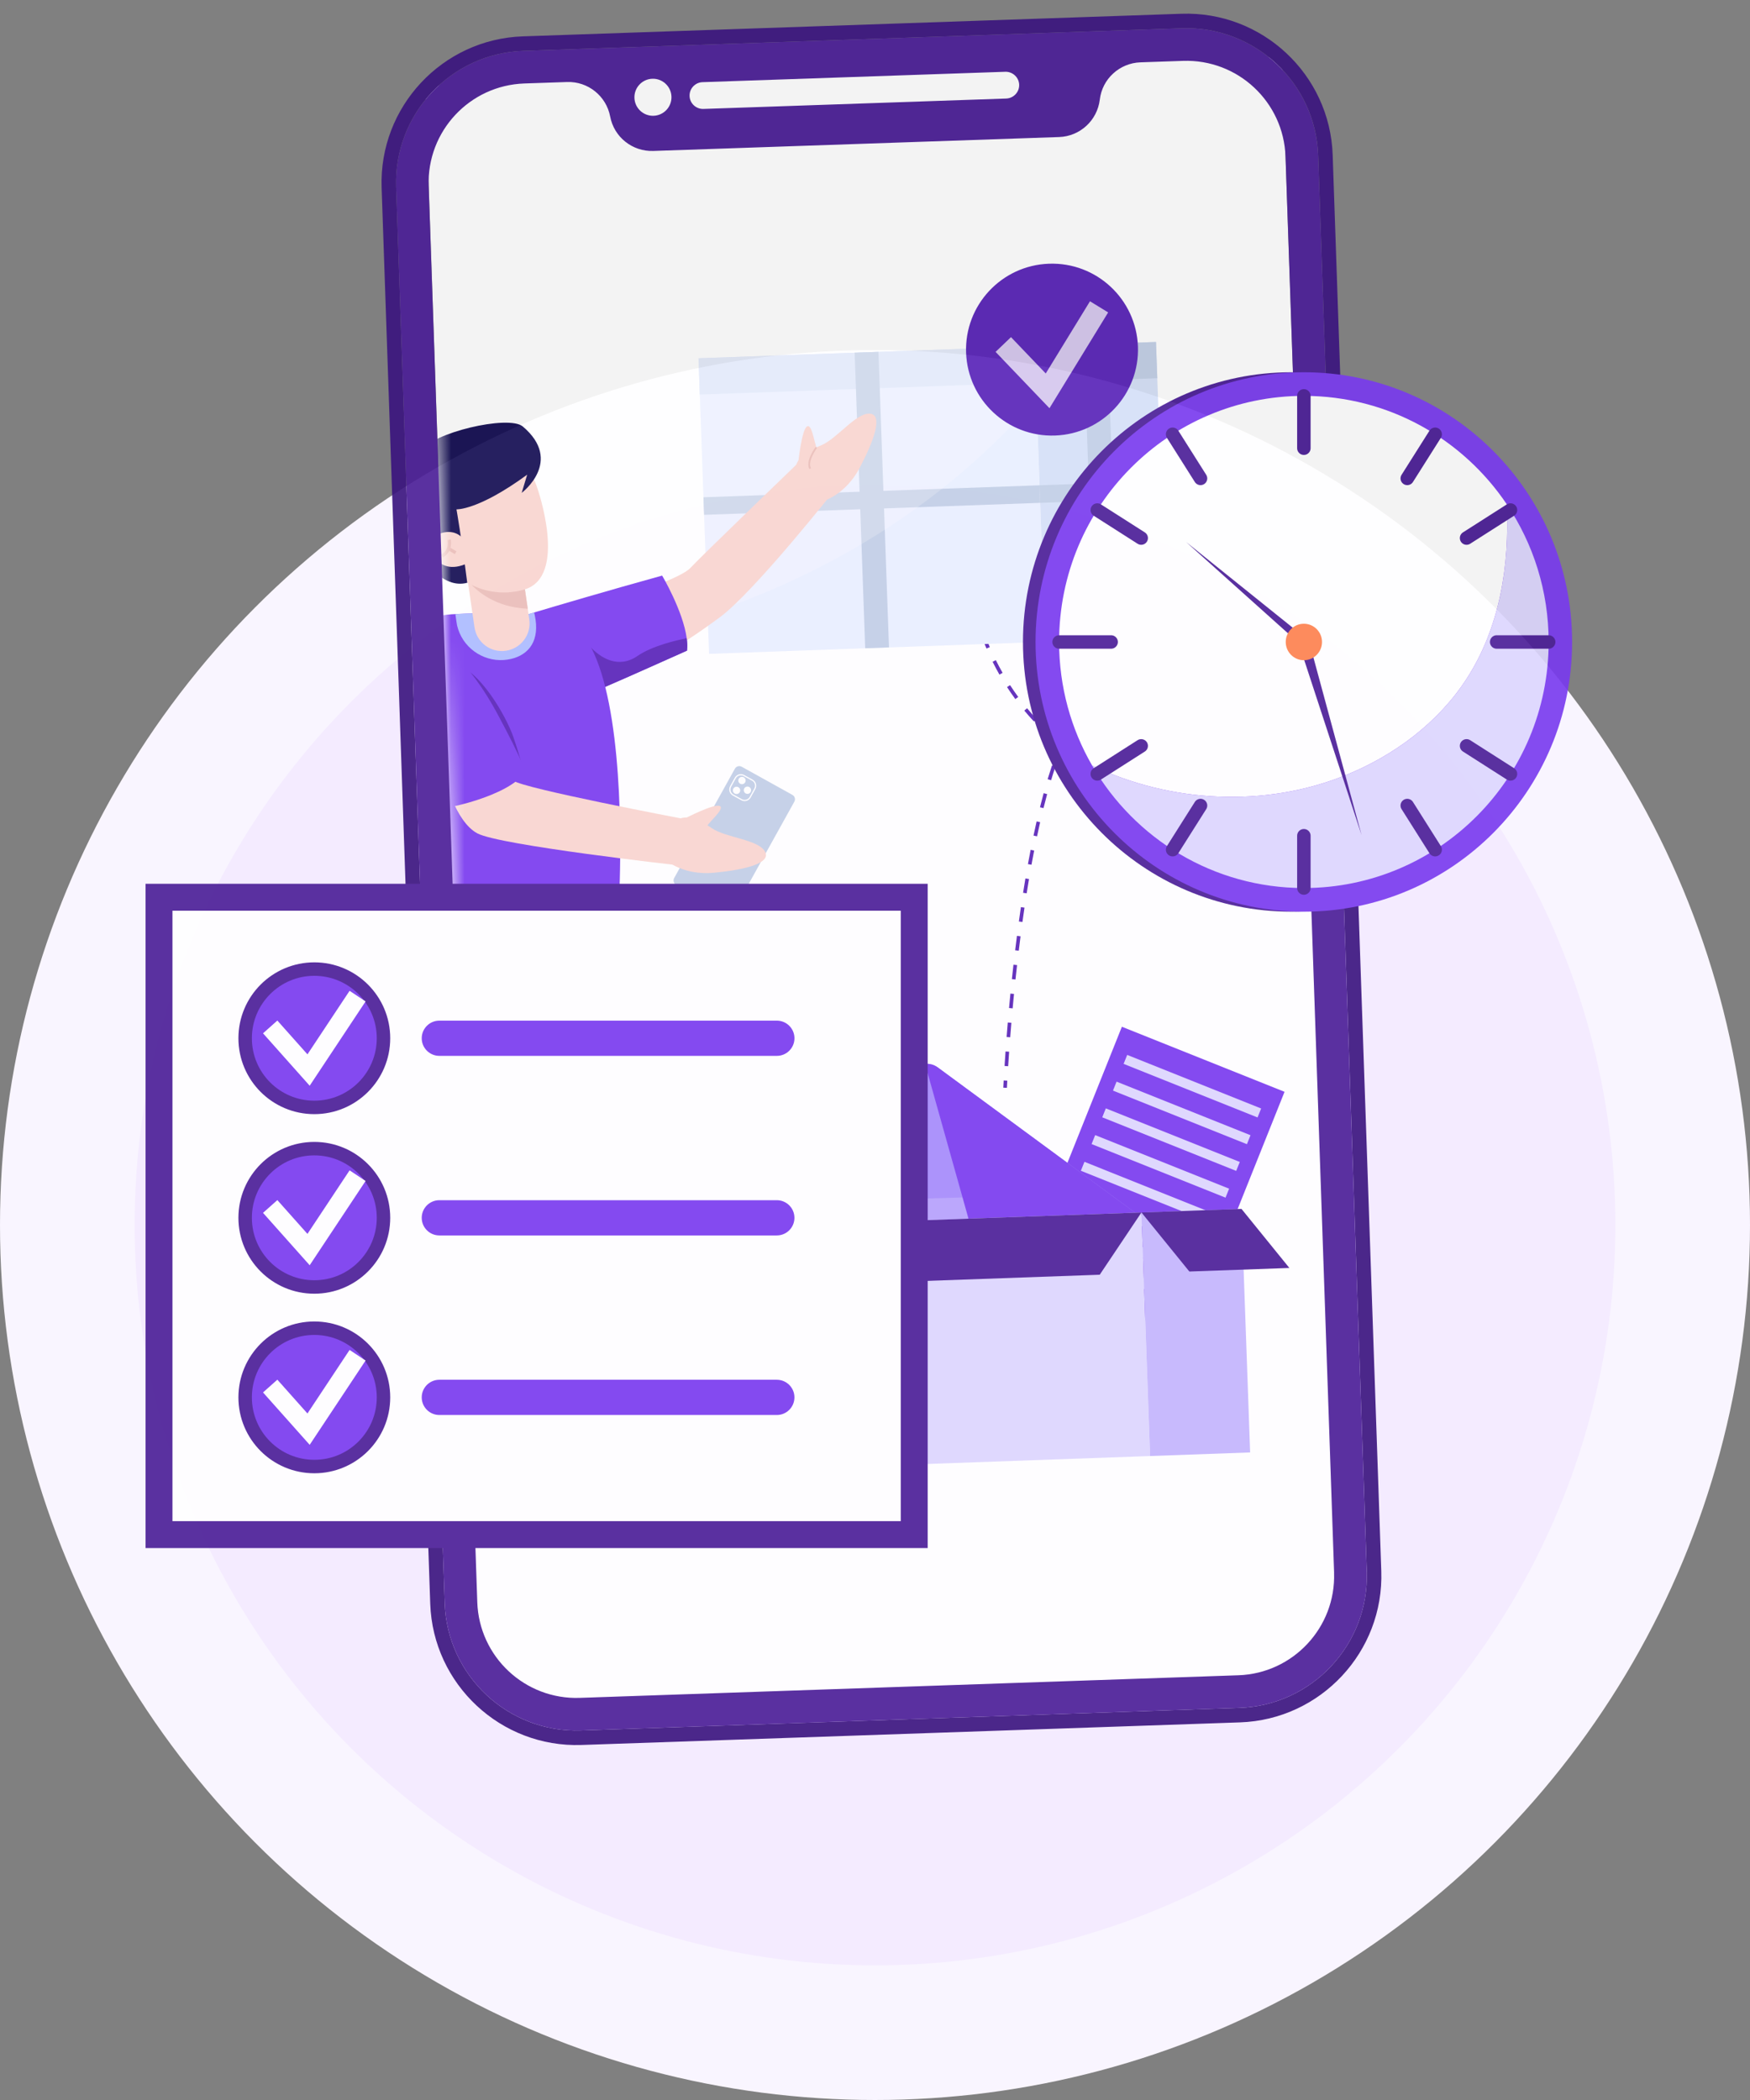
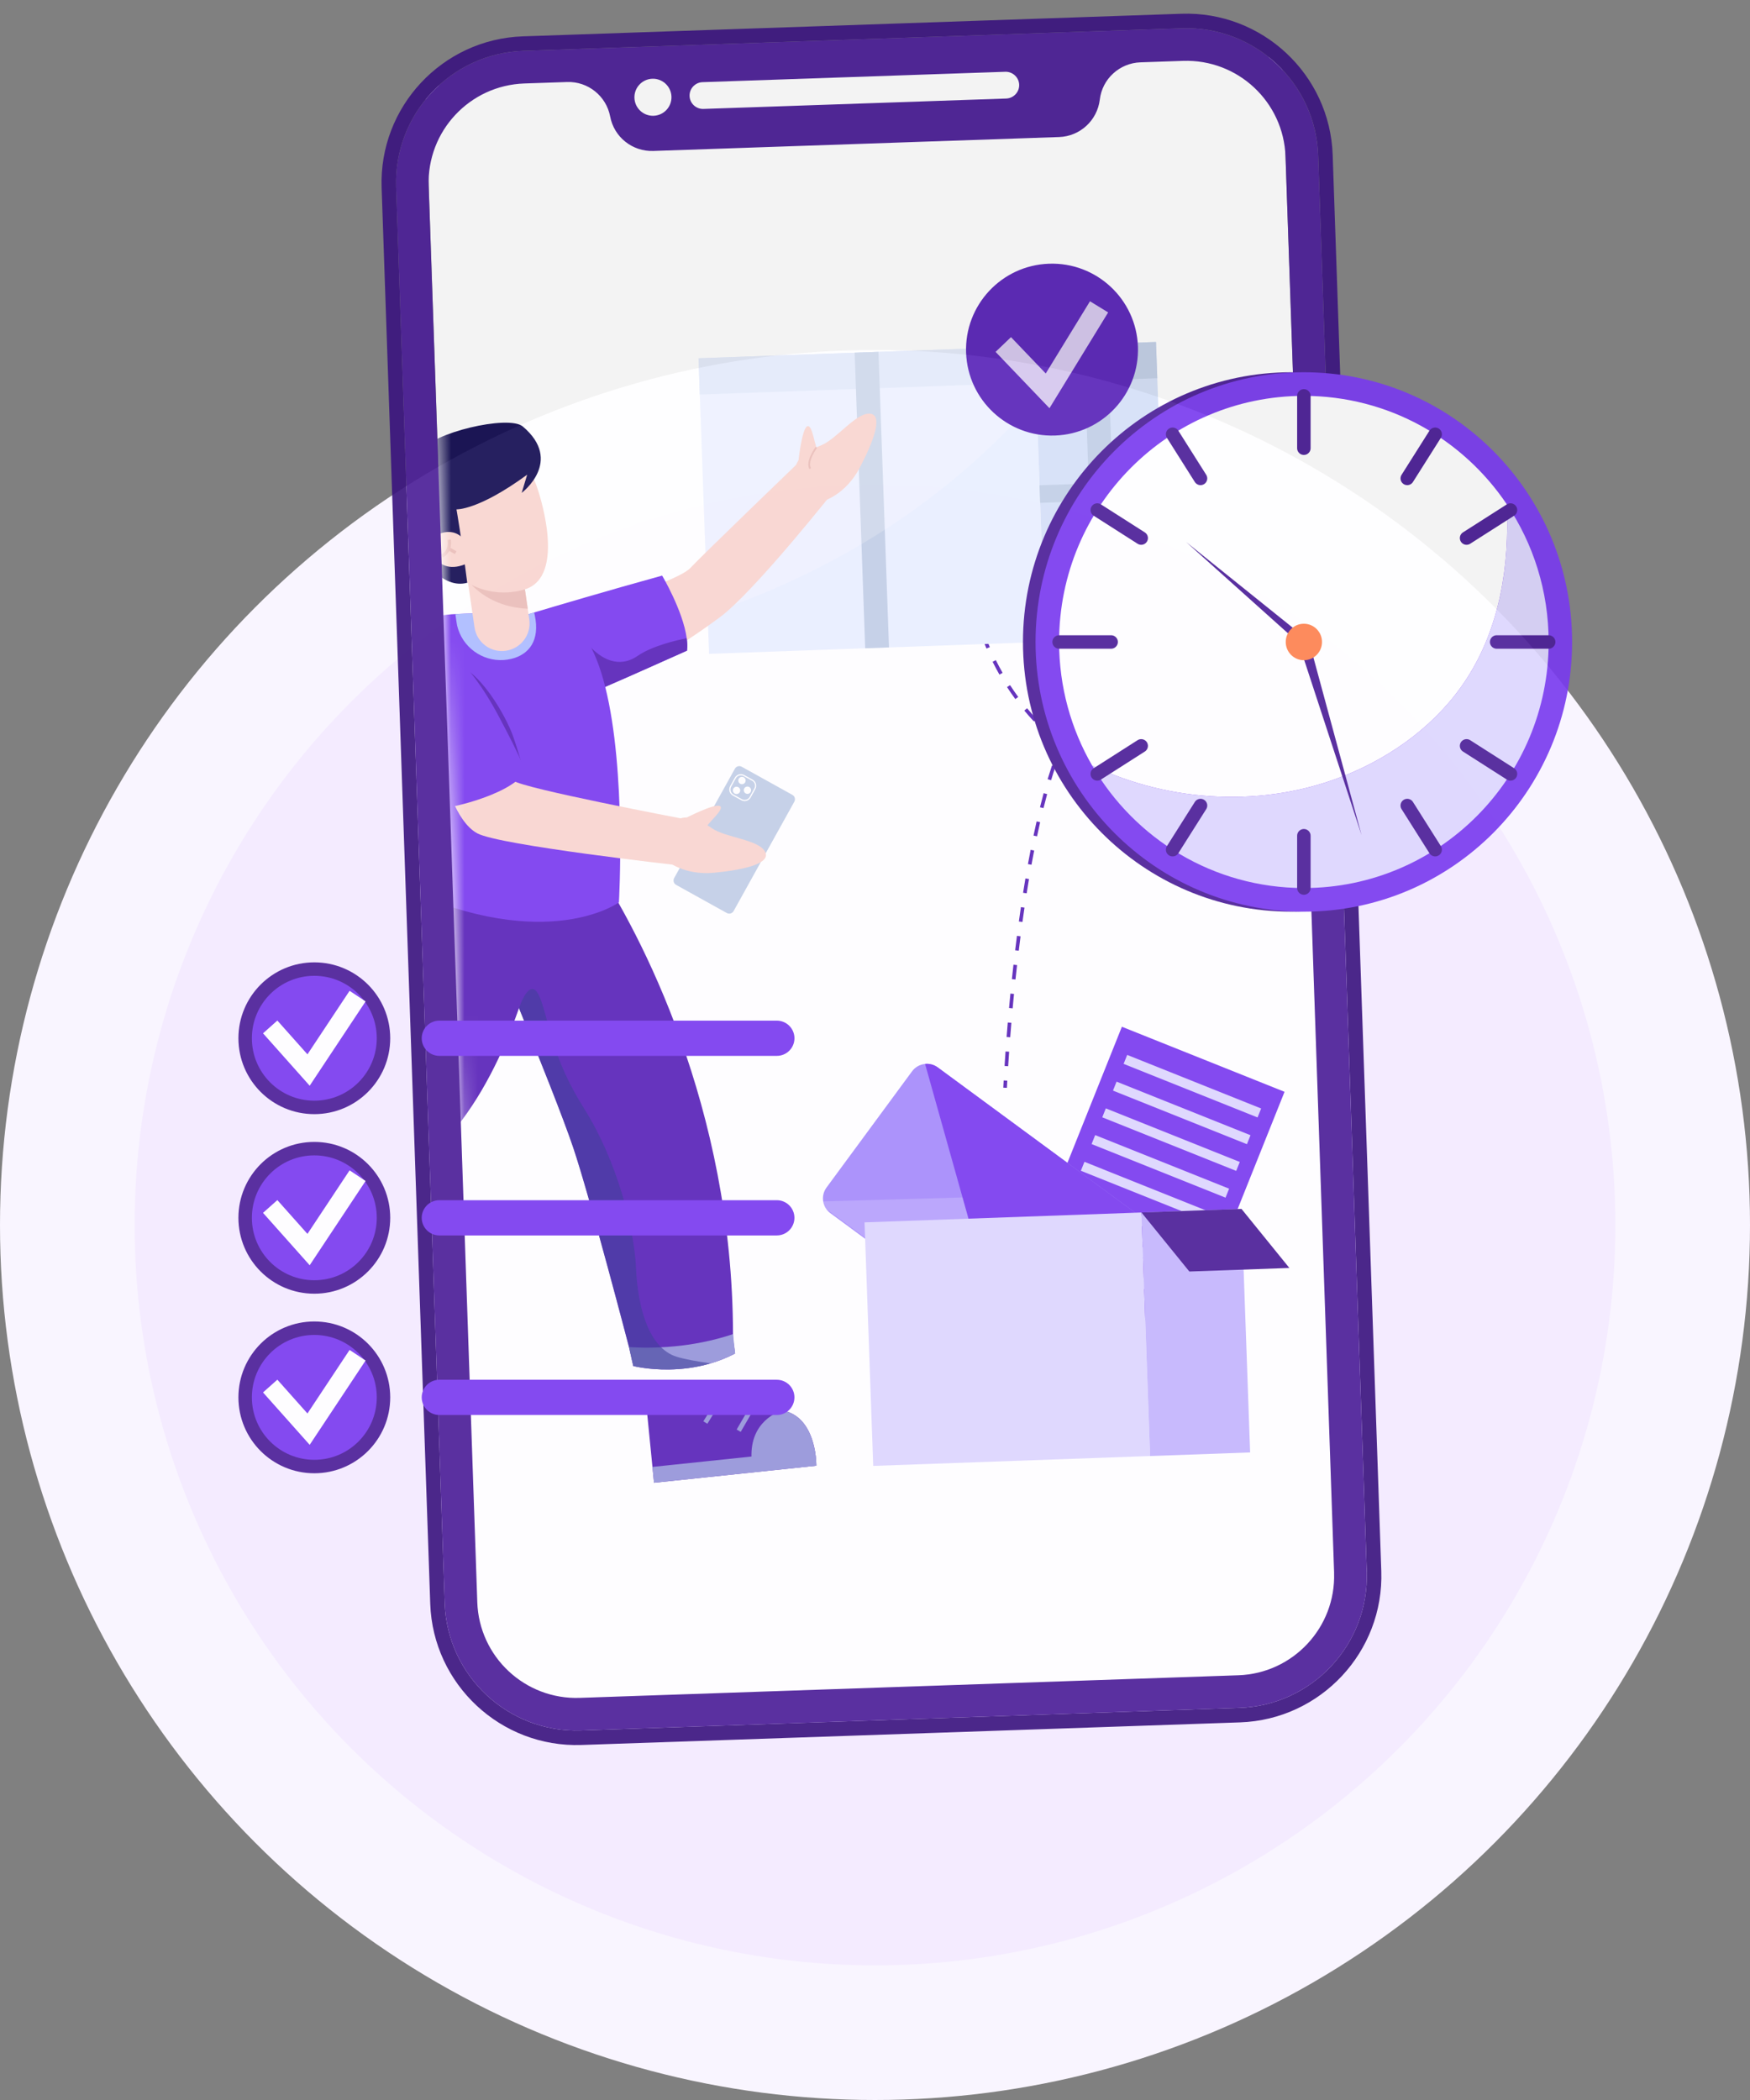
<svg xmlns="http://www.w3.org/2000/svg" width="130" height="156" viewBox="0 0 130 156" fill="none">
  <rect x="0" y="0" width="130" height="156" fill="#808080" stroke="none" />
  <circle cx="65" cy="91" r="60" fill="#F4EBFF" stroke="#F9F5FF" stroke-width="10" />
  <g opacity="0.9">
    <path d="M95.245 4.21L31.594 6.395L35.712 126.381L99.363 124.197L95.245 4.21Z" fill="white" />
    <mask id="mask0_715_15186" style="mask-type:alpha" maskUnits="userSpaceOnUse" x="31" y="8" width="69" height="119">
      <path d="M95.378 8.035L31.727 10.22L35.713 126.381L99.365 124.196L95.378 8.035Z" fill="white" />
    </mask>
    <g mask="url(#mask0_715_15186)">
      <path d="M95.423 81.107L83.34 76.273L76.077 94.425L88.16 99.259L95.423 81.107Z" fill="#7839EE" />
      <path d="M93.684 82.346L83.734 78.365L83.468 79.03L93.418 83.011L93.684 82.346Z" fill="#DDD6FE" />
      <path d="M92.895 84.331L82.945 80.351L82.679 81.016L92.629 84.996L92.895 84.331Z" fill="#DDD6FE" />
      <path d="M92.098 86.316L82.148 82.336L81.882 83.001L91.832 86.981L92.098 86.316Z" fill="#DDD6FE" />
      <path d="M91.305 88.303L81.356 84.322L81.089 84.987L91.039 88.968L91.305 88.303Z" fill="#DDD6FE" />
      <path d="M90.508 90.287L80.559 86.307L80.293 86.972L90.242 90.952L90.508 90.287Z" fill="#DDD6FE" />
      <path d="M89.715 92.272L79.766 88.292L79.499 88.957L89.449 92.937L89.715 92.272Z" fill="#DDD6FE" />
      <path d="M88.922 94.258L78.973 90.277L78.707 90.942L88.656 94.923L88.922 94.258Z" fill="#DDD6FE" />
      <path d="M88.126 96.244L78.176 92.264L77.91 92.929L87.859 96.909L88.126 96.244Z" fill="#DDD6FE" />
      <path d="M84.526 91.927L78.172 100.561C77.944 100.869 77.613 101.055 77.261 101.102C77.055 101.132 76.843 101.113 76.641 101.046C76.509 101.003 76.382 100.937 76.264 100.85L61.688 90.124C61.57 90.037 61.469 89.936 61.388 89.822C61.265 89.65 61.184 89.453 61.151 89.248C61.093 88.898 61.171 88.526 61.397 88.218L67.752 79.584C67.99 79.26 68.344 79.073 68.714 79.035C69.038 79.002 69.375 79.085 69.658 79.294L84.235 90.02C84.518 90.228 84.697 90.526 84.762 90.844C84.837 91.209 84.762 91.603 84.525 91.926L84.526 91.927Z" fill="#A48AFB" />
      <path opacity="0.19" d="M77.258 101.102C77.052 101.132 76.84 101.113 76.639 101.046L61.386 89.822C61.262 89.65 61.182 89.453 61.148 89.248L71.497 88.955L73.829 88.889L74.46 91.136L77.257 101.102L77.258 101.102Z" fill="white" />
      <path d="M84.766 90.844L74.466 91.135L72.133 91.201L71.503 88.955L68.719 79.034C69.043 79.001 69.38 79.084 69.663 79.293L84.239 90.019C84.523 90.227 84.702 90.525 84.767 90.843L84.766 90.844Z" fill="#7839EE" />
      <path d="M84.791 90.071L64.223 90.805L64.868 108.896L85.437 108.162L84.791 90.071Z" fill="#DDD6FE" />
      <path d="M85.436 108.162L92.867 107.896L92.222 89.805L84.79 90.071L85.436 108.162Z" fill="#C3B5FD" />
-       <path d="M81.694 94.694L61.126 95.428L64.225 90.805L84.793 90.07L81.694 94.694Z" fill="#491C96" />
      <path d="M88.352 94.456L95.782 94.191L92.225 89.805L84.793 90.07L88.352 94.456Z" fill="#491C96" />
      <path d="M74.799 80.812L74.531 80.8C74.531 80.8 74.539 80.61 74.558 80.262L74.827 80.277C74.808 80.623 74.8 80.811 74.8 80.812L74.799 80.812Z" fill="#5720B7" />
      <path d="M74.892 79.204L74.624 79.187C74.644 78.868 74.668 78.507 74.697 78.109L74.964 78.128C74.936 78.525 74.912 78.885 74.892 79.204ZM75.044 77.054L74.776 77.033C74.803 76.691 74.832 76.333 74.864 75.957L75.131 75.98C75.1 76.355 75.071 76.713 75.044 77.054ZM75.226 74.907L74.958 74.882C74.989 74.534 75.023 74.176 75.059 73.809L75.326 73.835C75.29 74.202 75.256 74.56 75.225 74.908L75.226 74.907ZM75.436 72.763L75.169 72.735C75.206 72.383 75.245 72.026 75.286 71.663L75.553 71.693C75.512 72.055 75.473 72.412 75.436 72.763ZM75.678 70.624L75.411 70.592C75.454 70.239 75.498 69.882 75.545 69.522L75.812 69.556C75.765 69.916 75.721 70.272 75.679 70.625L75.678 70.624ZM75.953 68.489L75.687 68.453C75.736 68.099 75.786 67.742 75.839 67.385L76.105 67.423C76.052 67.78 76.002 68.136 75.953 68.489ZM76.267 66.362L76.001 66.321C76.056 65.966 76.114 65.611 76.174 65.255L76.439 65.3C76.379 65.654 76.322 66.008 76.267 66.361L76.267 66.362ZM76.625 64.238L76.361 64.191C76.426 63.831 76.493 63.474 76.561 63.13L76.824 63.181C76.758 63.524 76.691 63.88 76.625 64.238ZM77.038 62.128L76.775 62.073C76.851 61.715 76.929 61.36 77.006 61.018L77.268 61.078C77.191 61.417 77.114 61.77 77.038 62.128ZM77.517 60.032L77.256 59.967C77.345 59.61 77.436 59.258 77.528 58.922L77.788 58.992C77.697 59.327 77.606 59.676 77.517 60.032L77.517 60.032ZM85.33 58.424C85.253 58.426 85.174 58.427 85.096 58.425L85.101 58.156C85.466 58.164 85.812 58.12 86.12 58.025L86.2 58.282C85.931 58.365 85.639 58.413 85.33 58.424ZM84.003 58.277C83.672 58.198 83.321 58.087 82.961 57.946L83.059 57.696C83.408 57.832 83.746 57.94 84.066 58.016L84.003 58.277ZM87.18 57.736L87.003 57.534C87.25 57.317 87.456 57.044 87.615 56.723L87.856 56.843C87.681 57.195 87.454 57.496 87.18 57.737L87.18 57.736ZM78.082 57.96L77.824 57.883C77.932 57.527 78.042 57.179 78.151 56.852L78.406 56.938C78.297 57.263 78.188 57.607 78.082 57.96ZM81.968 57.498C81.731 57.378 81.485 57.244 81.239 57.1C81.166 57.057 81.093 57.014 81.02 56.971L81.158 56.74C81.23 56.783 81.302 56.826 81.374 56.868C81.617 57.009 81.857 57.14 82.09 57.259L81.968 57.498ZM80.106 56.392C79.806 56.19 79.509 55.979 79.225 55.764L79.386 55.549C79.667 55.761 79.959 55.97 80.256 56.169L80.106 56.392ZM88.191 55.784L87.926 55.738C87.981 55.425 88.002 55.093 87.99 54.751L87.988 54.696L88.256 54.684L88.258 54.742C88.271 55.102 88.249 55.453 88.191 55.784ZM78.765 55.928L78.514 55.833C78.647 55.483 78.785 55.144 78.922 54.829L79.168 54.937C79.032 55.248 78.896 55.581 78.764 55.928L78.765 55.928ZM78.378 55.089C78.103 54.856 77.831 54.613 77.572 54.366L77.756 54.171C78.012 54.415 78.28 54.654 78.552 54.884L78.378 55.089ZM79.627 53.973L79.389 53.849C79.565 53.509 79.748 53.192 79.932 52.906L80.157 53.051C79.978 53.329 79.799 53.639 79.626 53.973L79.627 53.973ZM87.839 53.656C87.758 53.312 87.646 52.978 87.505 52.661L87.752 52.552C87.899 52.884 88.016 53.234 88.102 53.594L87.84 53.656L87.839 53.656ZM76.808 53.598C76.562 53.335 76.321 53.062 76.091 52.785L76.298 52.614C76.525 52.886 76.762 53.156 77.004 53.414L76.808 53.597L76.808 53.598ZM80.784 52.201L80.579 52.027C80.793 51.778 81.014 51.559 81.236 51.376C81.282 51.339 81.327 51.302 81.372 51.266L81.538 51.477C81.495 51.512 81.45 51.547 81.407 51.583C81.196 51.756 80.987 51.964 80.783 52.201L80.784 52.201ZM86.987 51.752C86.775 51.459 86.537 51.204 86.279 50.994L86.449 50.785C86.725 51.01 86.98 51.282 87.205 51.595L86.987 51.752ZM75.424 51.932C75.211 51.643 75.004 51.343 74.808 51.041L75.033 50.895C75.226 51.193 75.43 51.488 75.64 51.773L75.424 51.932ZM82.412 50.885L82.28 50.652C82.619 50.459 82.958 50.309 83.289 50.207L83.369 50.464C83.057 50.561 82.735 50.703 82.413 50.885L82.412 50.885ZM85.393 50.48C85.072 50.361 84.734 50.301 84.387 50.301L84.387 50.032C84.766 50.032 85.136 50.098 85.487 50.227L85.394 50.479L85.393 50.48ZM74.245 50.116C74.068 49.805 73.896 49.483 73.736 49.159L73.976 49.039C74.135 49.358 74.304 49.676 74.479 49.982L74.245 50.115L74.245 50.116ZM73.281 48.176C73.141 47.848 73.006 47.509 72.882 47.17L73.134 47.078C73.257 47.413 73.389 47.747 73.529 48.071L73.281 48.176ZM72.536 46.143C72.431 45.801 72.332 45.45 72.244 45.1L72.504 45.034C72.591 45.38 72.689 45.726 72.793 46.064L72.536 46.143ZM72.005 44.044C71.934 43.691 71.872 43.332 71.819 42.977L72.085 42.938C72.137 43.289 72.199 43.644 72.268 43.992L72.005 44.045L72.005 44.044ZM71.687 41.901C71.651 41.538 71.625 41.174 71.609 40.82L71.878 40.808C71.893 41.158 71.919 41.516 71.954 41.875L71.687 41.901L71.687 41.901Z" fill="#5720B7" />
      <path d="M71.863 39.769L71.594 39.764C71.6 39.418 71.616 39.226 71.616 39.218L71.884 39.241C71.884 39.241 71.868 39.432 71.863 39.769Z" fill="#5720B7" />
      <path d="M76.853 25.724L51.891 26.615L52.674 48.571L77.637 47.68L76.853 25.724Z" fill="#E9EFFF" />
      <path d="M85.874 25.403L76.856 25.725L77.639 47.68L86.657 47.358L85.874 25.403Z" fill="#D5E0F7" />
      <path d="M76.853 25.724L51.891 26.615L51.987 29.309L76.949 28.418L76.853 25.724Z" fill="#DCE4F9" />
      <path d="M85.874 25.403L76.856 25.725L76.952 28.418L85.97 28.096L85.874 25.403Z" fill="#C1CEE5" />
      <path d="M65.256 26.138L63.488 26.201L64.272 48.157L66.039 48.094L65.256 26.138Z" fill="#C1CEE5" />
      <path d="M82.279 25.531L80.512 25.594L81.295 47.55L83.063 47.486L82.279 25.531Z" fill="#C1CEE5" />
-       <path d="M77.22 36.05L52.258 36.94L52.304 38.245L77.267 37.354L77.22 36.05Z" fill="#C1CEE5" />
      <path d="M86.237 35.728L77.219 36.05L77.265 37.355L86.284 37.033L86.237 35.728Z" fill="#C1CEE5" />
      <path opacity="0.21" d="M80.149 25.607C79.527 26.486 78.826 27.416 78.039 28.379C77.705 28.787 77.357 29.201 76.992 29.62C75.099 31.793 72.78 34.087 69.975 36.309C69.394 36.77 68.791 37.227 68.168 37.679C67.388 38.246 66.575 38.803 65.727 39.35C65.166 39.714 64.589 40.071 63.996 40.423C60.689 42.39 56.897 44.178 52.569 45.618L51.891 26.615L80.149 25.607Z" fill="white" />
      <path d="M78.377 32.354C81.902 32.228 84.658 29.268 84.532 25.744C84.406 22.219 81.447 19.464 77.922 19.59C74.397 19.715 71.641 22.675 71.767 26.199C71.893 29.724 74.852 32.479 78.377 32.354Z" fill="#5720B7" />
      <path opacity="0.75" d="M77.96 30.324L73.957 26.14L75.102 25.045L77.684 27.744L80.97 22.381L82.32 23.208L77.96 30.324Z" fill="white" />
      <path d="M58.864 59.049L55.098 56.958C54.919 56.859 54.693 56.923 54.593 57.102L50.081 65.229C49.982 65.408 50.047 65.634 50.226 65.733L53.992 67.824C54.171 67.923 54.396 67.859 54.496 67.68L59.008 59.553C59.107 59.374 59.043 59.148 58.864 59.049Z" fill="#C1CEE5" />
      <path d="M55.356 58.114C55.284 58.246 55.118 58.294 54.986 58.222C54.855 58.149 54.807 57.983 54.879 57.852C54.952 57.72 55.117 57.672 55.249 57.745C55.381 57.817 55.429 57.983 55.356 58.114Z" fill="white" />
      <path d="M54.954 58.846C54.882 58.977 54.716 59.025 54.584 58.953C54.453 58.881 54.404 58.715 54.477 58.583C54.549 58.452 54.715 58.404 54.847 58.476C54.978 58.548 55.026 58.714 54.954 58.846Z" fill="white" />
      <path d="M55.763 58.833C55.69 58.965 55.524 59.013 55.393 58.94C55.261 58.868 55.213 58.702 55.285 58.571C55.358 58.439 55.524 58.391 55.655 58.463C55.787 58.536 55.835 58.701 55.763 58.833Z" fill="white" />
      <path d="M55.333 59.509C55.242 59.512 55.151 59.492 55.066 59.445L54.439 59.099C54.19 58.962 54.099 58.648 54.237 58.4L54.583 57.773C54.72 57.524 55.034 57.433 55.282 57.57L55.909 57.916C56.158 58.053 56.249 58.367 56.112 58.616L55.766 59.243C55.675 59.407 55.507 59.502 55.333 59.508L55.333 59.509ZM55.02 57.596C54.875 57.602 54.737 57.68 54.662 57.816L54.316 58.443C54.261 58.543 54.249 58.658 54.28 58.767C54.312 58.876 54.384 58.967 54.484 59.022L55.111 59.367C55.316 59.48 55.575 59.405 55.689 59.201L56.035 58.574C56.149 58.368 56.073 58.109 55.868 57.995L55.241 57.65C55.172 57.611 55.096 57.595 55.022 57.597L55.02 57.596Z" fill="white" />
      <path d="M46.878 44.142C46.878 44.142 50.603 42.941 51.29 42.186C51.975 41.431 59.392 34.29 59.392 34.29L62.157 36.214C62.157 36.214 56.067 43.94 53.453 45.871C50.84 47.801 49.403 48.543 49.403 48.543L46.879 44.141L46.878 44.142Z" fill="#F9D5CE" />
      <path d="M51.05 47.813C51.054 47.912 51.057 48.01 51.051 48.104C51.05 48.181 51.043 48.257 51.035 48.332C49.618 48.955 47.229 50.044 44.964 51.022C44.813 51.087 44.662 51.152 44.512 51.216C43.713 51.557 42.939 51.881 42.241 52.158C40.775 52.741 39.636 53.125 39.289 53.069C37.029 52.707 36.959 50.805 37.431 49.031C37.882 47.334 38.828 45.755 38.828 45.755C38.828 45.755 38.928 45.725 39.115 45.669C39.257 45.626 39.447 45.569 39.683 45.498C41.33 45.005 45.141 43.876 49.188 42.758C49.188 42.758 50.737 45.373 51.012 47.408C51.031 47.545 51.043 47.681 51.05 47.813Z" fill="#7839EE" />
      <path d="M61.178 37.211C61.178 37.211 62.803 36.766 63.866 34.747C64.929 32.728 65.626 30.789 64.602 30.728C63.578 30.668 62.166 32.601 61.013 33.075C59.626 33.645 59.012 34.249 59.092 35.056C59.172 35.863 61.178 37.212 61.178 37.212L61.178 37.211Z" fill="#F9D5CE" />
      <path d="M59.294 34.424C59.294 34.424 59.546 31.858 59.968 31.669C60.39 31.48 60.533 33.459 60.818 33.487C61.103 33.515 59.293 34.424 59.293 34.424L59.294 34.424Z" fill="#F9D5CE" />
      <path d="M60.127 34.843C59.803 34.261 60.562 33.238 60.594 33.195L60.696 33.272C60.689 33.282 59.955 34.271 60.239 34.781L60.127 34.843Z" fill="#EABDB7" />
      <path d="M51.05 47.814C51.054 47.913 51.056 48.011 51.051 48.105C51.05 48.182 51.043 48.259 51.035 48.333C49.523 48.998 46.904 50.193 44.512 51.217C44.512 51.217 42.593 47.413 42.032 46.762C41.471 46.111 42.874 46.947 43.747 47.937C44.618 48.926 45.96 49.692 47.359 48.727C48.447 47.978 50.26 47.559 51.012 47.41C51.031 47.547 51.043 47.683 51.05 47.814Z" fill="#5720B7" />
      <path d="M40.234 68.459C39.7 71.701 37.562 80.277 32.514 85.303C29.333 88.471 20.067 91.597 15.911 92.959C15.436 93.114 14.985 93.266 14.561 93.412C13.4 92.071 12.751 90.575 12.386 89.301C11.896 87.581 11.925 86.261 11.925 86.261C12.433 86.035 12.945 85.804 13.46 85.573C14.452 85.126 15.378 84.671 16.242 84.206C16.242 84.206 16.242 84.205 16.243 84.205C23.283 80.411 26.264 75.938 28.271 70.234C28.56 69.413 28.842 68.665 29.114 68.005C29.712 66.555 30.266 65.521 30.764 65.035C30.764 65.035 34.314 65.603 38.368 67.503C38.982 67.79 39.608 68.109 40.234 68.459Z" fill="#5720B7" />
-       <path d="M48.2 104.732L47.734 100.014L53.434 99.063L53.161 104.112C53.161 104.112 49.679 105.358 48.201 104.732L48.2 104.732Z" fill="#F9D5CE" />
      <path d="M60.641 108.881L48.584 110.147L48.022 104.476C51.163 104.445 53.218 103.333 53.218 103.333C53.218 103.333 52.767 105.54 56.745 104.796C57.258 104.701 57.703 104.698 58.089 104.765C59.727 105.048 60.314 106.592 60.525 107.705C60.651 108.369 60.642 108.881 60.642 108.881L60.641 108.881Z" fill="#5720B7" />
      <path d="M60.639 108.881L55.966 109.343C55.294 106.23 57.138 105.122 58.087 104.765C59.724 105.048 60.312 106.592 60.523 107.705C60.649 108.369 60.64 108.881 60.64 108.881L60.639 108.881Z" fill="#9393D8" />
      <path d="M60.641 108.881L48.584 110.147L48.467 108.972L60.525 107.705C60.65 108.369 60.642 108.881 60.642 108.881L60.641 108.881Z" fill="#9393D8" />
      <path d="M55.648 104.601L54.723 106.194L55.023 106.369L55.948 104.776L55.648 104.601Z" fill="#9393D8" />
-       <path d="M54.422 104.266L53.285 106.194L53.584 106.371L54.721 104.442L54.422 104.266Z" fill="#9393D8" />
      <path d="M53.213 104.022L52.25 105.584L52.546 105.766L53.508 104.204L53.213 104.022Z" fill="#9393D8" />
      <path d="M54.608 100.547C54.002 100.863 53.392 101.101 52.794 101.277C51.683 101.605 50.616 101.72 49.709 101.733C48.133 101.757 47.042 101.474 47.042 101.474L46.727 100.07C46.727 100.07 43.812 88.895 42.582 85.25C41.84 83.047 40.049 78.561 38.555 74.893C37.276 71.752 36.216 69.21 36.216 69.21C36.216 69.21 36.642 68.611 37.496 67.809C38.773 66.609 41.005 64.956 44.186 64.188C47.531 69.244 54.425 82.264 54.452 99.108C54.453 99.62 54.561 100.098 54.608 100.547Z" fill="#5720B7" />
      <path d="M45.977 67.035C45.977 67.035 40.699 70.888 29.965 65.994C29.959 65.942 29.95 65.89 29.943 65.837C29.561 63.242 29.035 60.395 28.915 56.818C28.873 55.56 28.881 54.211 28.965 52.752C28.971 52.647 28.943 52.538 28.893 52.427C28.681 51.947 28.066 51.422 28.042 50.938C27.793 45.705 33.648 45.628 33.828 45.618C33.919 45.612 34.011 45.607 34.105 45.603C35.463 45.537 37.075 45.55 39.109 45.668C39.31 45.679 39.516 45.692 39.726 45.706C39.989 45.722 40.26 45.742 40.536 45.762C40.608 45.768 40.68 45.773 40.753 45.779C40.881 45.788 41.011 45.797 41.144 45.808C43.047 45.958 44.23 48.125 44.959 51.02C46.541 57.307 45.977 67.035 45.977 67.035Z" fill="#7839EE" />
      <path d="M54.453 99.108C54.51 99.616 54.563 100.098 54.609 100.546C52.876 101.453 51.104 101.713 49.71 101.732C48.134 101.756 47.043 101.473 47.043 101.473L46.728 100.069C48.445 100.178 51.365 100.139 54.452 99.107L54.453 99.108Z" fill="#9393D8" />
      <path d="M37.963 48.949C37.783 48.991 37.604 49.018 37.426 49.03C35.825 49.139 34.333 48.076 33.954 46.461C33.936 46.385 33.881 46 33.828 45.618C33.92 45.612 34.012 45.607 34.106 45.603C35.464 45.537 37.076 45.551 39.11 45.668C39.252 45.625 39.442 45.568 39.678 45.497C39.697 45.568 39.713 45.638 39.727 45.706C40.123 47.578 39.305 48.634 37.963 48.949Z" fill="#ABBBFF" />
      <path d="M38.581 40.947L39.319 46.013C39.483 47.136 38.704 48.179 37.58 48.343C36.457 48.507 35.413 47.729 35.249 46.605L34.512 41.539L38.581 40.947L38.581 40.947Z" fill="#F9D5CE" />
      <path d="M38.581 40.947L39.204 45.22C36.852 45.127 35.451 43.967 34.746 43.142L34.512 41.538L38.581 40.946L38.581 40.947Z" fill="#EABDB7" />
      <path d="M39.907 36.236C39.907 36.236 42.254 42.876 38.913 43.806C35.572 44.735 32.886 42.338 32.372 40.639C31.859 38.94 31.12 34.053 35.01 33.319C38.899 32.583 39.907 36.237 39.907 36.237L39.907 36.236Z" fill="#F9D5CE" />
      <path d="M33.91 37.838C33.91 37.838 35.514 37.932 39.162 35.261L38.755 36.612C38.755 36.612 41.885 34.264 38.839 31.684C37.78 30.789 31.977 32.175 31.316 33.506C27.976 35.1 31.127 44.254 34.709 43.291C34.294 40.015 33.91 37.839 33.91 37.839L33.91 37.838Z" fill="#0F094F" />
      <path d="M34.365 39.969C34.365 39.969 33.757 39.209 32.624 39.661C31.491 40.114 32.186 42.856 34.528 41.926C34.737 40.453 34.365 39.969 34.365 39.969Z" fill="#F9D5CE" />
      <path d="M32.898 41.417L32.774 41.209C33.412 40.827 33.245 40.136 33.244 40.129L33.478 40.069C33.48 40.078 33.688 40.943 32.899 41.417L32.898 41.417Z" fill="#EABDB7" />
      <path d="M33.375 40.645L33.254 40.855L33.79 41.164L33.911 40.954L33.375 40.645Z" fill="#EABDB7" />
      <g opacity="0.6">
        <path d="M52.793 101.278C51.682 101.606 50.615 101.721 49.708 101.734C48.132 101.758 47.041 101.474 47.041 101.474L46.725 100.071C46.725 100.071 43.81 88.896 42.581 85.251C41.838 83.048 40.047 78.562 38.553 74.894C38.553 74.894 39.381 72.321 40.101 74.087C40.822 75.854 40.913 78.419 43.383 82.333C45.852 86.247 47.12 91.264 47.249 94.224C47.377 97.183 48.226 100.153 50.254 100.784C50.87 100.976 51.799 101.142 52.793 101.278Z" fill="#2D2D91" />
      </g>
      <path d="M38.813 56.995C38.813 56.995 37.524 57.07 33.433 59.591C31.957 59.686 30.227 58.222 28.919 56.818C28.877 55.56 28.886 54.212 28.969 52.752C28.975 52.647 28.947 52.538 28.897 52.427C30.793 50.687 32.361 49.116 33.594 49.291C35.574 49.574 37.621 53.256 38.128 54.73C38.635 56.206 38.813 56.995 38.813 56.995Z" fill="#5720B7" />
      <path d="M49.519 63.934C49.519 63.934 50.783 65.049 53.054 64.832C55.325 64.614 57.33 64.133 56.82 63.245C56.309 62.356 53.918 62.234 52.889 61.529C51.652 60.682 50.809 60.5 50.179 61.008C49.548 61.517 49.519 63.934 49.519 63.934Z" fill="#F9D5CE" />
      <path d="M50.817 60.831C50.817 60.831 53.102 59.636 53.491 59.885C53.88 60.135 52.304 61.339 52.436 61.593C52.569 61.847 50.817 60.831 50.817 60.831Z" fill="#F9D5CE" />
      <path d="M33.017 57.698C33.017 57.698 33.792 61.028 35.471 61.913C37.149 62.798 50.317 64.272 50.317 64.272L50.648 60.808C50.648 60.808 38.806 58.559 38.144 57.992C37.481 57.425 37.441 55.077 37.441 55.077L33.018 57.698L33.017 57.698Z" fill="#F9D5CE" />
      <path d="M30.944 47.017C29.629 46.799 27.16 48.185 28.34 52.354C29.472 56.357 33.687 59.904 33.687 59.904C33.687 59.904 34.471 59.747 35.458 59.423C36.742 59.005 38.369 58.305 39.066 57.308C38.331 55.624 37.773 54.58 37.083 53.275C34.709 48.781 32.376 47.255 30.944 47.017Z" fill="#7839EE" />
    </g>
    <path d="M87.761 1.022L38.838 2.701C32.851 2.907 28.144 7.945 28.349 13.936L31.96 119.138C32.166 125.128 37.207 129.832 43.194 129.627L92.121 127.948C98.105 127.742 102.815 122.704 102.61 116.713L98.999 11.511C98.794 5.521 93.752 0.817 87.765 1.022L87.761 1.022ZM101.529 116.75C101.714 122.148 97.472 126.685 92.081 126.87L43.157 128.549C37.766 128.734 33.223 124.499 33.037 119.101L29.427 13.899C29.242 8.501 33.481 3.964 38.875 3.779L87.802 2.1C93.193 1.915 97.737 6.15 97.922 11.548L101.532 116.75L101.529 116.75Z" fill="#39127D" />
    <path d="M87.797 2.1L38.874 3.779C33.48 3.965 29.24 8.501 29.426 13.899L33.036 119.102C33.221 124.499 37.765 128.735 43.156 128.55L92.083 126.871C97.474 126.686 101.716 122.149 101.531 116.751L97.921 11.548C97.735 6.151 93.192 1.915 87.801 2.1L87.797 2.1ZM99.103 116.834C99.242 120.891 96.057 124.31 91.993 124.449L43.069 126.128C39.002 126.268 35.594 123.086 35.455 119.019L31.844 13.816C31.704 9.749 34.886 6.341 38.953 6.201L42.124 6.093C43.679 6.039 45.035 7.13 45.326 8.653C45.471 9.419 45.882 10.074 46.452 10.526C47.023 10.982 47.753 11.241 48.529 11.214L78.678 10.18C80.234 10.126 81.511 8.945 81.698 7.405C81.789 6.632 82.154 5.95 82.692 5.46C83.23 4.966 83.941 4.657 84.717 4.631L87.88 4.522C91.948 4.383 95.356 7.564 95.495 11.632L99.106 116.834L99.103 116.834Z" fill="#491C96" />
    <path d="M49.88 7.178C49.906 7.937 49.311 8.575 48.552 8.601C47.793 8.627 47.155 8.032 47.129 7.273C47.103 6.514 47.699 5.876 48.458 5.85C49.216 5.824 49.854 6.42 49.88 7.178Z" fill="white" />
    <path d="M75.71 6.292C75.729 6.839 75.293 7.302 74.743 7.32L52.254 8.092C51.707 8.111 51.244 7.679 51.225 7.132C51.207 6.585 51.638 6.122 52.186 6.104L74.674 5.332C75.222 5.313 75.691 5.744 75.71 6.292Z" fill="white" />
    <path d="M95.922 67.725C106.928 67.725 115.851 58.754 115.851 47.689C115.851 36.624 106.928 27.653 95.922 27.653C84.915 27.653 75.992 36.624 75.992 47.689C75.992 58.754 84.915 67.725 95.922 67.725Z" fill="#491C96" />
    <path d="M96.855 67.725C107.862 67.725 116.785 58.754 116.785 47.689C116.785 36.624 107.862 27.653 96.855 27.653C85.849 27.653 76.926 36.624 76.926 47.689C76.926 58.754 85.849 67.725 96.855 67.725Z" fill="#7839EE" />
    <path d="M99.967 57.581C103.563 56.122 106.827 53.697 108.945 50.43C111.404 46.637 112.147 42.036 111.931 37.46C108.662 32.602 103.131 29.408 96.859 29.408C86.816 29.408 78.676 37.593 78.676 47.688C78.676 51.035 79.571 54.17 81.132 56.869C86.968 59.643 93.964 60.016 99.967 57.581Z" fill="white" />
    <path d="M111.931 37.459C112.147 42.035 111.404 46.636 108.945 50.429C106.828 53.695 103.563 56.122 99.967 57.581C93.964 60.015 86.968 59.643 81.133 56.868C84.283 62.31 90.146 65.968 96.859 65.968C106.902 65.968 115.042 57.784 115.042 47.689C115.042 43.898 113.895 40.379 111.931 37.459Z" fill="#DDD6FE" />
    <path d="M96.66 47.926L88.106 40.259L97.057 47.453L96.66 47.926Z" fill="#491C96" />
    <path d="M97.197 47.472L101.146 62.042L96.516 47.906L97.197 47.472Z" fill="#491C96" />
    <path d="M96.859 49.044C97.603 49.044 98.206 48.438 98.206 47.69C98.206 46.941 97.603 46.335 96.859 46.335C96.115 46.335 95.512 46.941 95.512 47.69C95.512 48.438 96.115 49.044 96.859 49.044Z" fill="#FE814B" />
    <path d="M96.859 29.408L96.859 33.295" stroke="#491C96" stroke-linecap="round" stroke-linejoin="round" />
    <path d="M96.859 62.083L96.859 65.969" stroke="#491C96" stroke-linecap="round" stroke-linejoin="round" />
    <path d="M115.045 47.69L111.18 47.69" stroke="#491C96" stroke-linecap="round" stroke-linejoin="round" />
    <path d="M82.541 47.69L78.676 47.69" stroke="#491C96" stroke-linecap="round" stroke-linejoin="round" />
    <path d="M81.512 37.888L84.775 39.971" stroke="#491C96" stroke-linecap="round" stroke-linejoin="round" />
    <path d="M108.945 55.407L112.208 57.491" stroke="#491C96" stroke-linecap="round" stroke-linejoin="round" />
    <path d="M106.612 32.259L104.539 35.539" stroke="#491C96" stroke-linecap="round" stroke-linejoin="round" />
    <path d="M89.182 59.84L87.109 63.119" stroke="#491C96" stroke-linecap="round" stroke-linejoin="round" />
    <path d="M112.208 37.888L108.945 39.971" stroke="#491C96" stroke-linecap="round" stroke-linejoin="round" />
    <path d="M84.775 55.407L81.512 57.491" stroke="#491C96" stroke-linecap="round" stroke-linejoin="round" />
    <path d="M87.109 32.259L89.182 35.539" stroke="#491C96" stroke-linecap="round" stroke-linejoin="round" />
    <path d="M104.539 59.84L106.612 63.119" stroke="#491C96" stroke-linecap="round" stroke-linejoin="round" />
-     <rect x="11.812" y="66.653" width="56.102" height="47.347" fill="white" stroke="#491C96" stroke-width="2" />
    <path d="M28.488 77.127C28.488 79.965 26.187 82.265 23.349 82.265C20.511 82.265 18.211 79.965 18.211 77.127C18.211 74.29 20.511 71.989 23.349 71.989C26.187 71.989 28.488 74.29 28.488 77.127Z" fill="#7839EE" stroke="#491C96" />
    <path d="M28.488 90.466C28.488 93.303 26.187 95.604 23.349 95.604C20.511 95.604 18.211 93.303 18.211 90.466C18.211 87.628 20.511 85.328 23.349 85.328C26.187 85.328 28.488 87.628 28.488 90.466Z" fill="#7839EE" stroke="#491C96" />
    <path d="M28.488 103.805C28.488 106.642 26.187 108.943 23.349 108.943C20.511 108.943 18.211 106.642 18.211 103.805C18.211 100.967 20.511 98.667 23.349 98.667C26.187 98.667 28.488 100.967 28.488 103.805Z" fill="#7839EE" stroke="#491C96" />
    <path d="M23.005 80.654L19.539 76.761L20.603 75.812L22.839 78.323L25.969 73.603L27.157 74.392L23.005 80.654Z" fill="white" />
    <path d="M23.005 93.99L19.539 90.098L20.603 89.15L22.839 91.661L25.969 86.941L27.157 87.73L23.005 93.99Z" fill="white" />
    <path d="M23.005 107.33L19.539 103.438L20.603 102.49L22.839 105.001L25.969 100.281L27.157 101.069L23.005 107.33Z" fill="white" />
    <path d="M57.708 75.819L32.637 75.819C31.914 75.819 31.328 76.405 31.328 77.128C31.328 77.85 31.914 78.436 32.637 78.436L57.708 78.436C58.431 78.436 59.017 77.85 59.017 77.128C59.017 76.405 58.431 75.819 57.708 75.819Z" fill="#7839EE" />
    <path d="M57.707 91.775L32.637 91.775C31.913 91.775 31.328 91.189 31.328 90.467C31.328 89.743 31.915 89.158 32.637 89.158L57.707 89.158C58.43 89.158 59.015 89.745 59.015 90.467C59.015 91.19 58.429 91.775 57.707 91.775Z" fill="#7839EE" />
    <path d="M57.707 105.114L32.637 105.114C31.913 105.114 31.328 104.527 31.328 103.805C31.328 103.082 31.915 102.497 32.637 102.497L57.707 102.497C58.43 102.497 59.015 103.083 59.015 103.805C59.015 104.529 58.429 105.114 57.707 105.114Z" fill="#7839EE" />
  </g>
</svg>